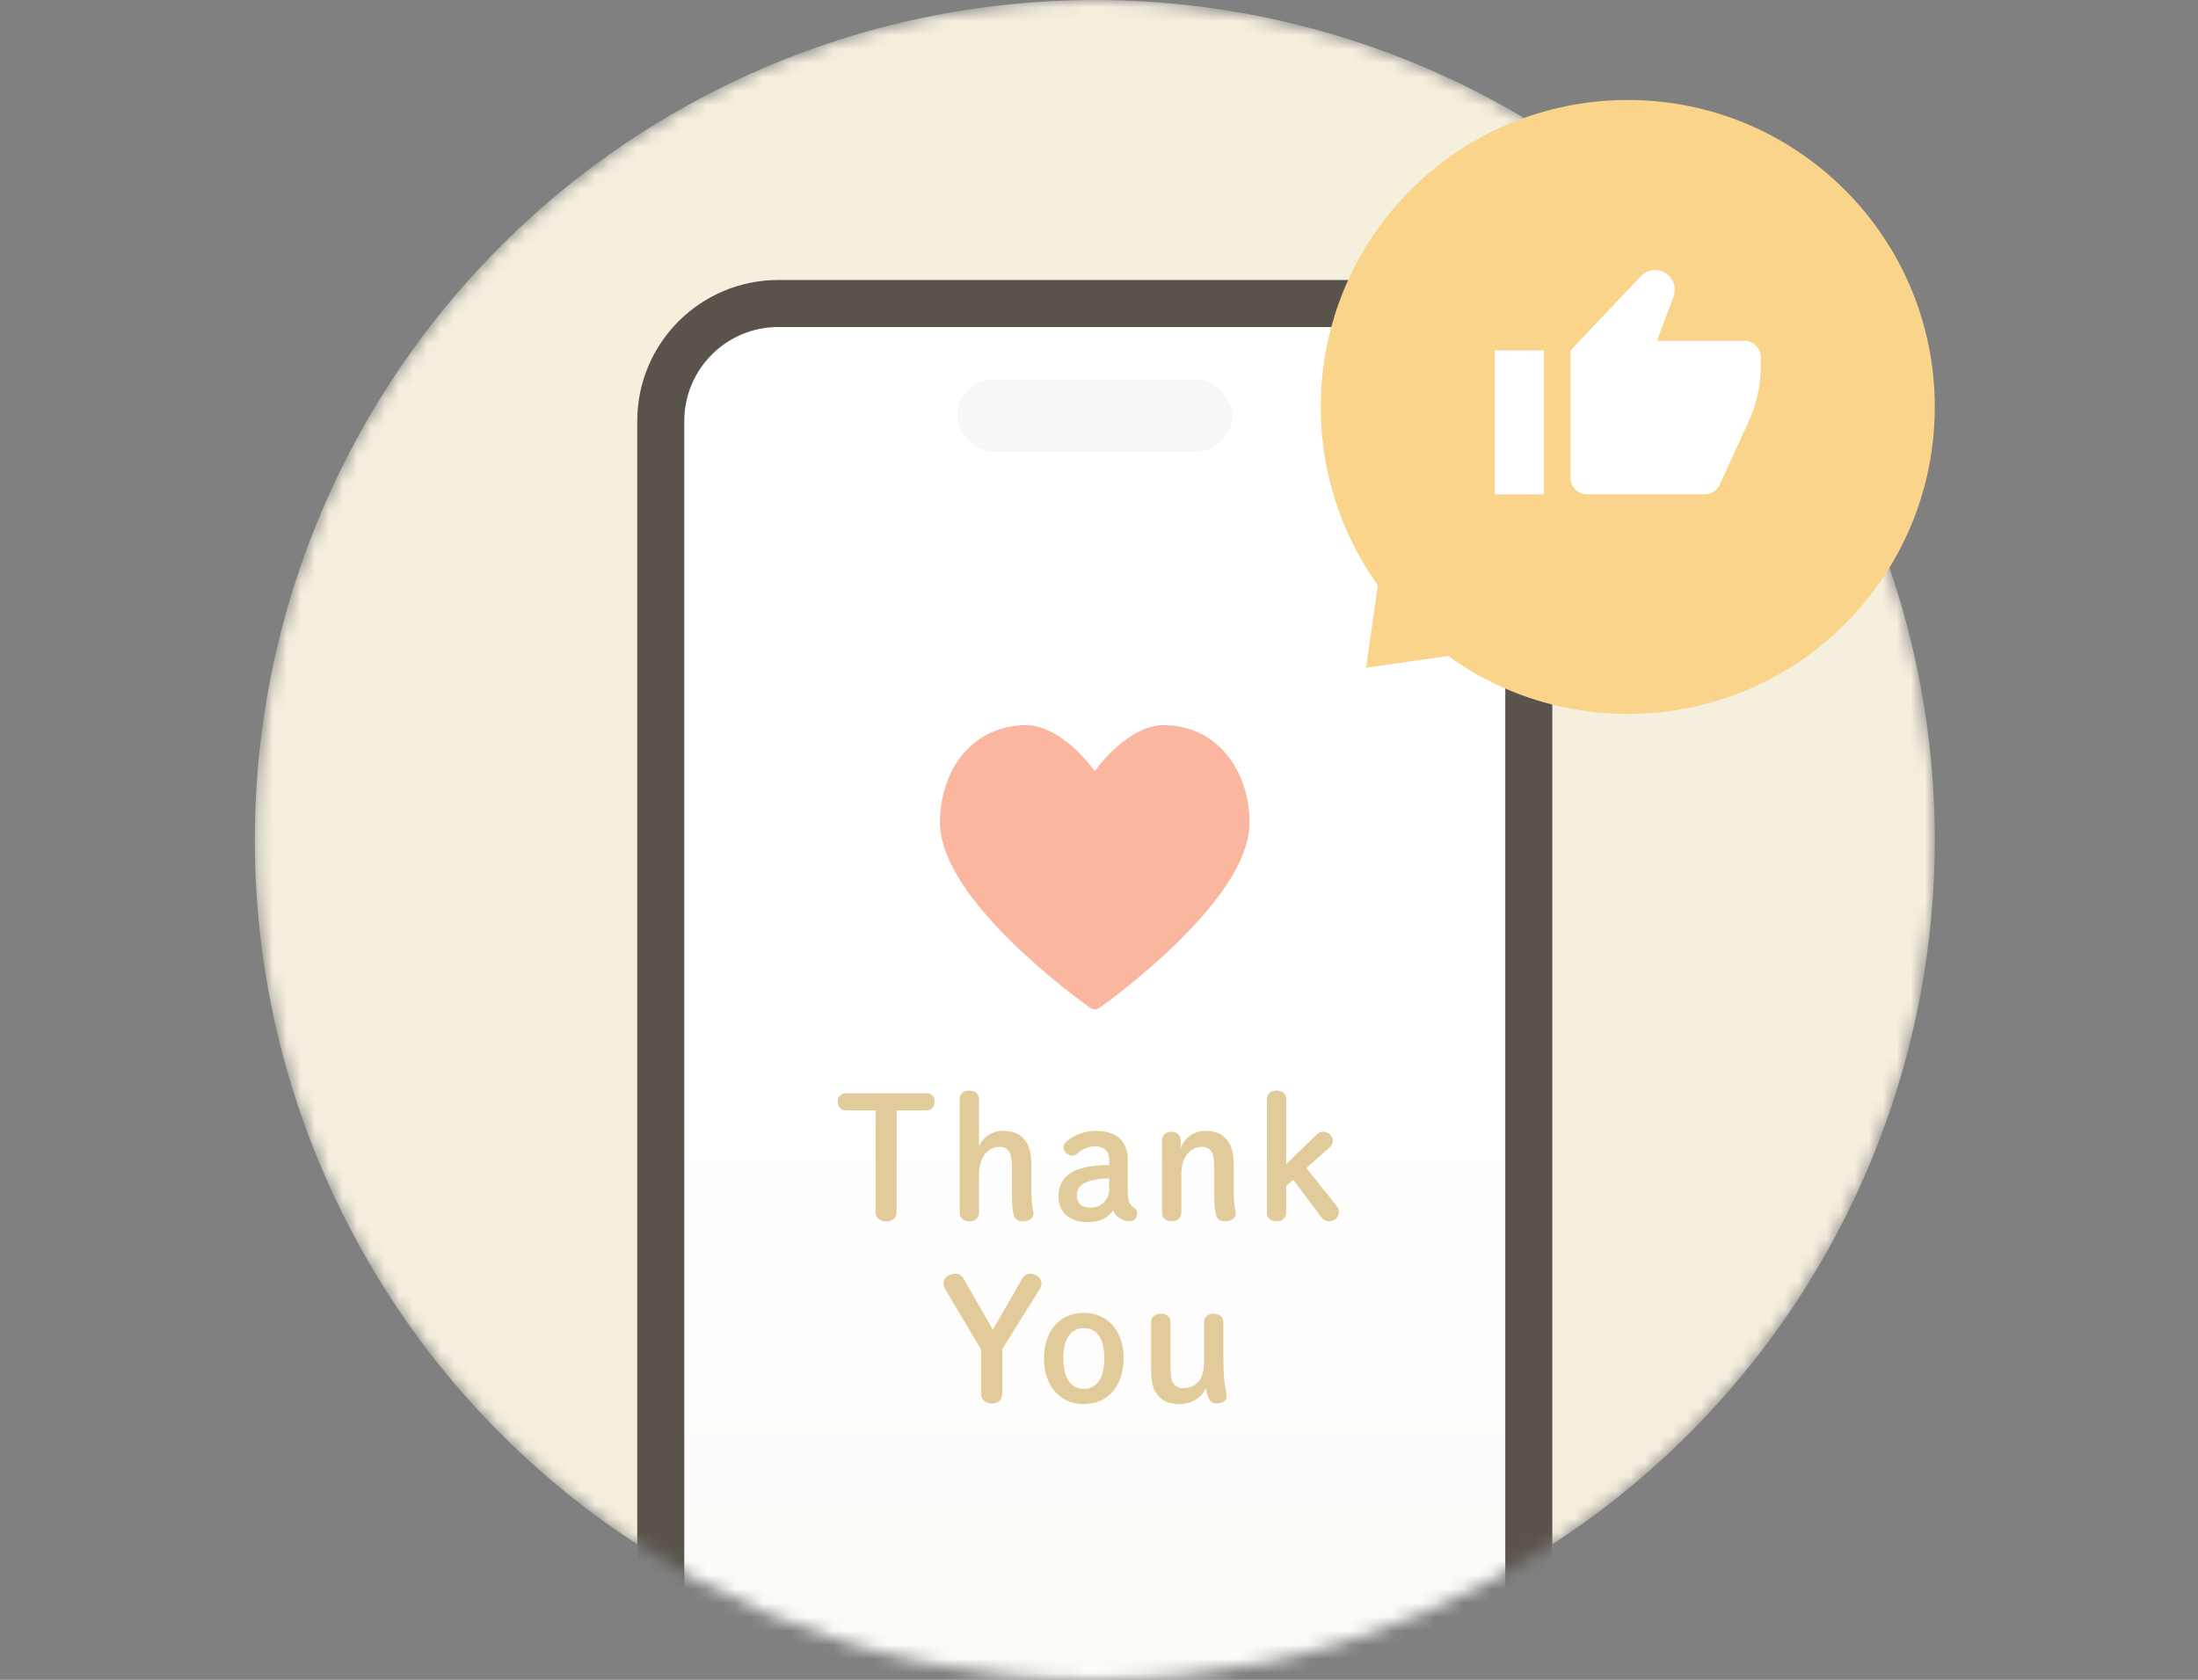
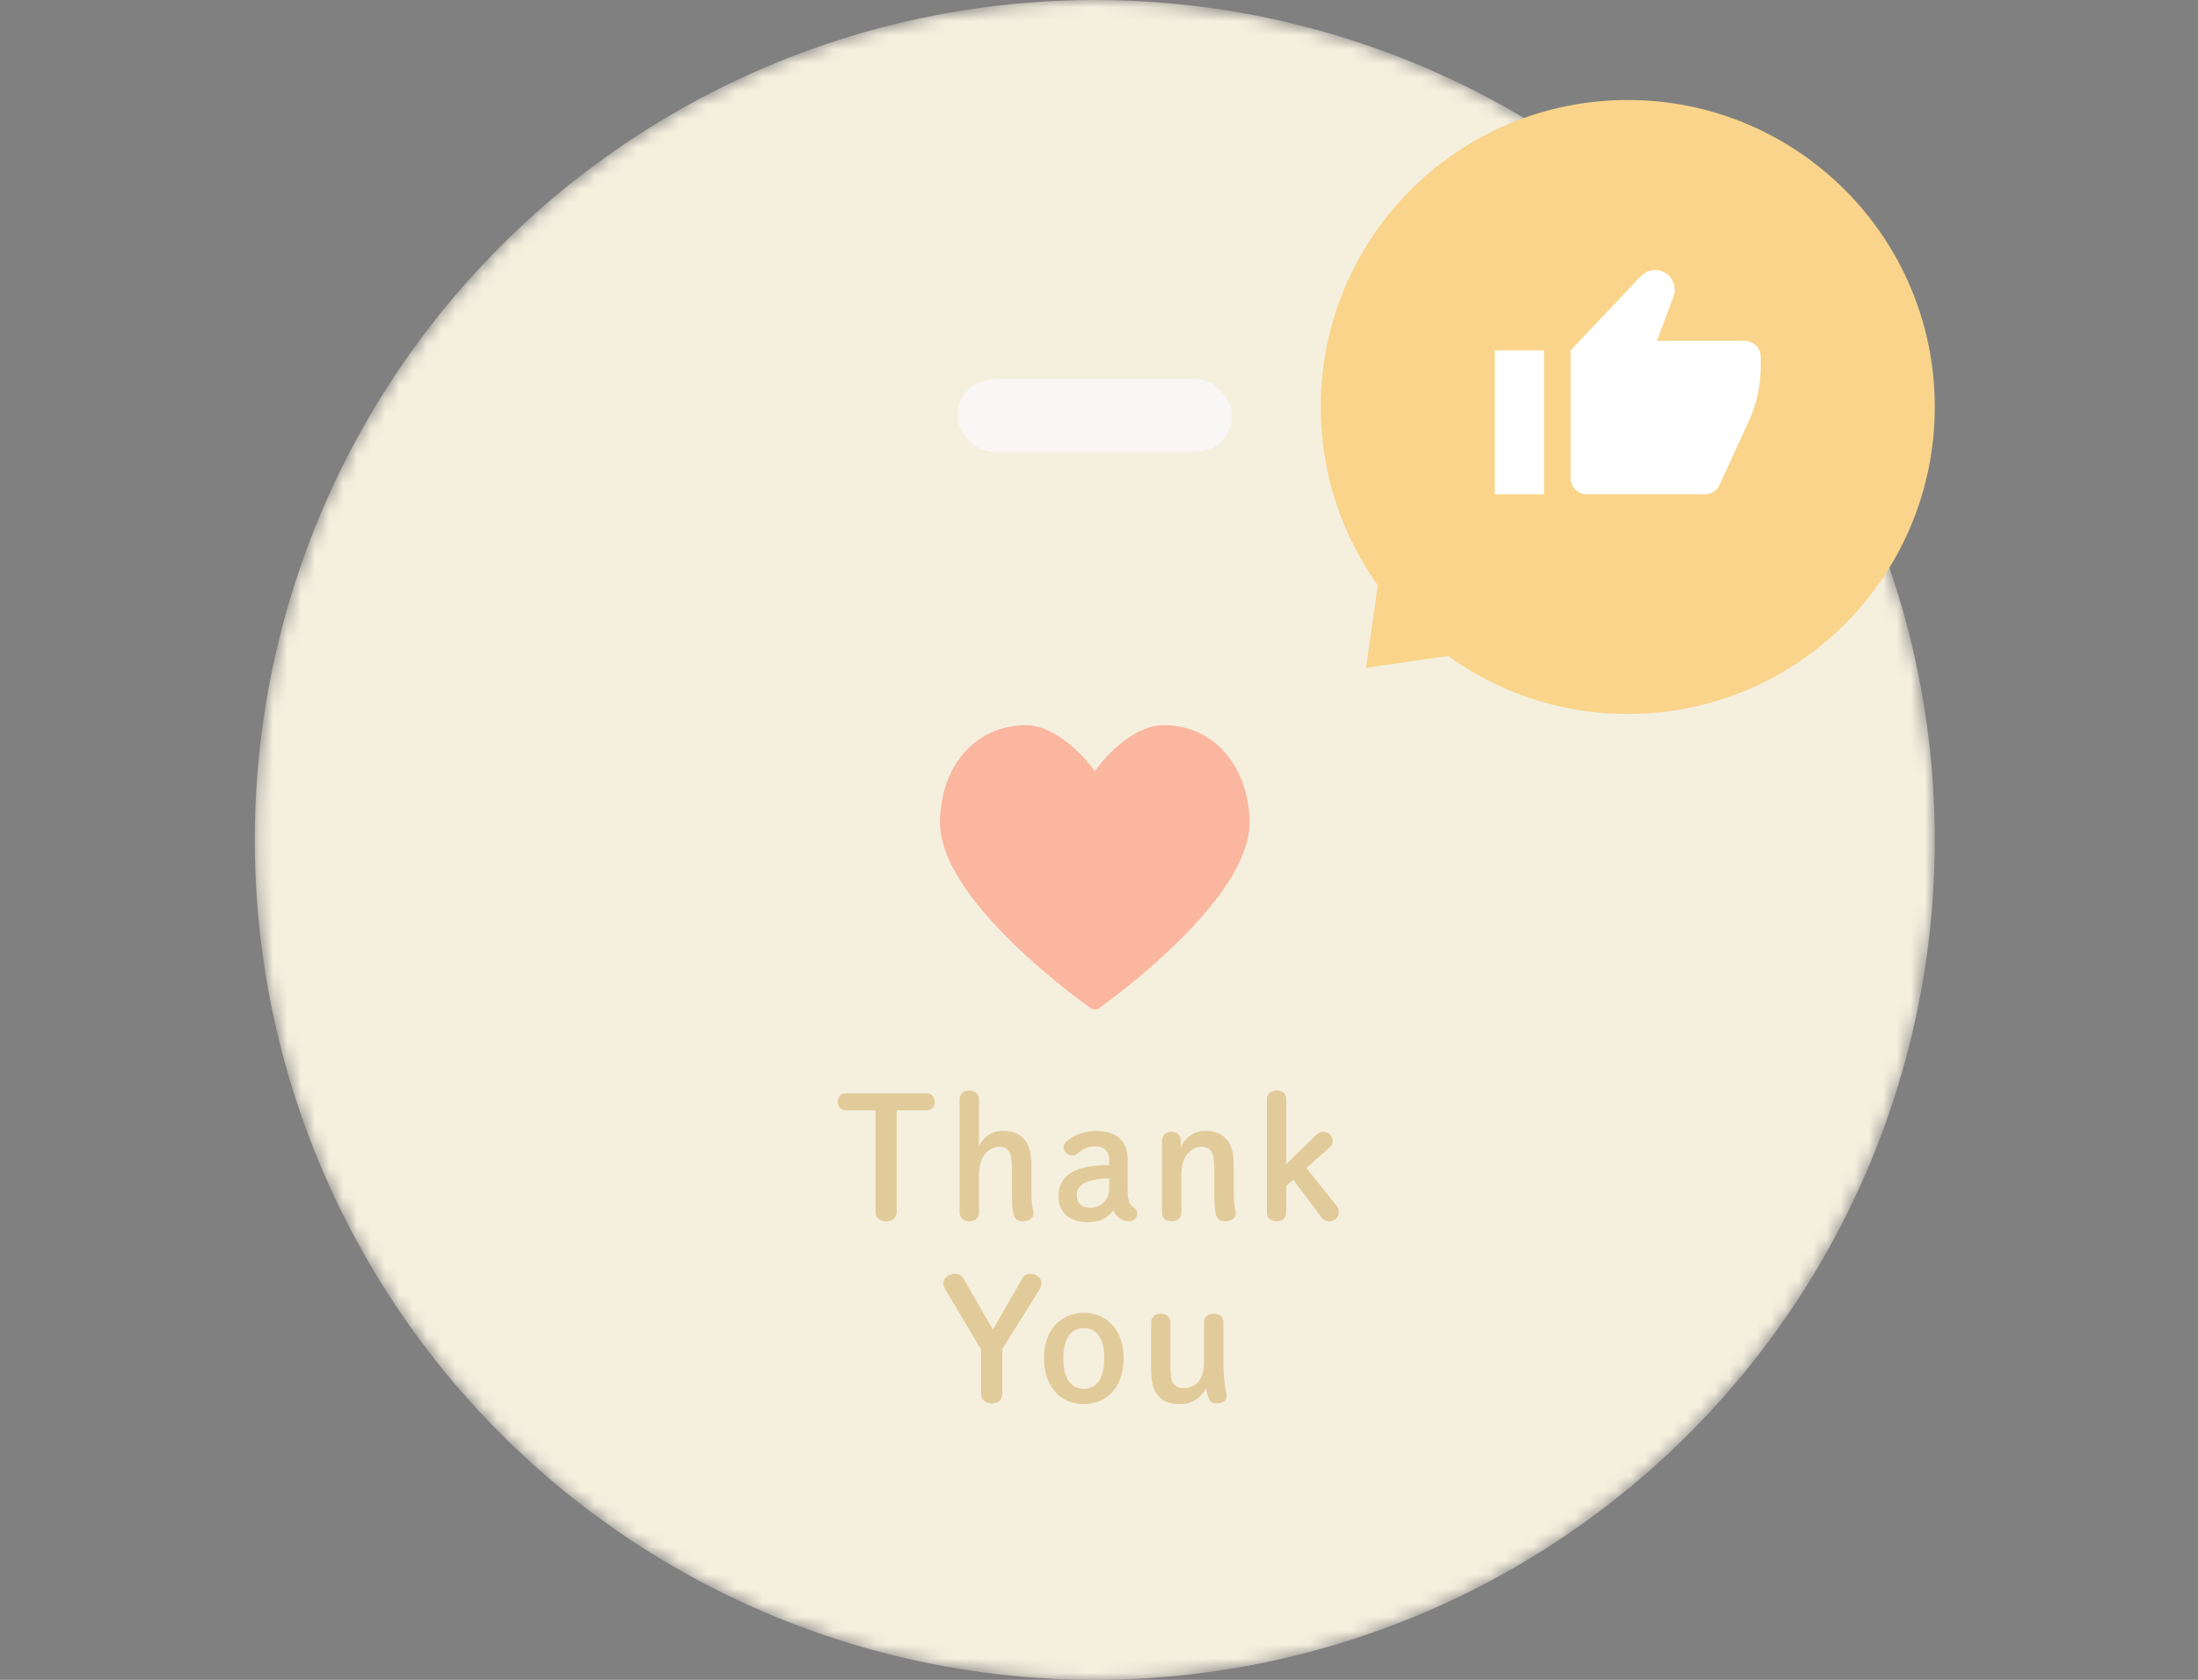
<svg xmlns="http://www.w3.org/2000/svg" width="157" height="120" viewBox="0 0 157 120" fill="none">
  <rect x="0" y="0" width="157" height="120" fill="#808080" stroke="none" />
  <mask id="mask0_10968_40529" style="mask-type:alpha" maskUnits="userSpaceOnUse" x="18" y="0" width="121" height="120">
    <circle cx="78.2" cy="60" r="60" fill="#F5EFDE" />
  </mask>
  <g mask="url(#mask0_10968_40529)">
    <circle cx="78.2" cy="60" r="60" fill="#F5EFDE" />
-     <path d="M45.516 30.081C45.516 24.513 50.03 20 55.597 20L100.799 20C106.367 20 110.88 24.513 110.88 30.081L110.88 126.886C110.88 132.453 106.367 136.967 100.799 136.967L55.597 136.967C50.03 136.967 45.516 132.453 45.516 126.886L45.516 30.081Z" fill="url(#paint0_linear_10968_40529)" />
-     <path fill-rule="evenodd" clip-rule="evenodd" d="M100.799 23.36L55.597 23.36C51.886 23.36 48.877 26.369 48.877 30.081L48.877 126.886C48.877 130.598 51.886 133.606 55.597 133.606L100.799 133.606C104.511 133.606 107.52 130.598 107.52 126.886L107.52 30.081C107.52 26.369 104.511 23.36 100.799 23.36ZM55.597 20C50.03 20 45.516 24.513 45.516 30.081L45.516 126.886C45.516 132.453 50.03 136.967 55.597 136.967L100.799 136.967C106.367 136.967 110.88 132.453 110.88 126.886L110.88 30.081C110.88 24.513 106.367 20 100.799 20L55.597 20Z" fill="#5A534B" />
    <rect x="68.391" y="27.105" width="19.613" height="5.161" rx="2.58" fill="#F9F7F5" />
    <path d="M87.568 53.836C86.435 52.503 84.888 51.798 83.096 51.799C81.322 51.799 79.445 53.444 78.376 54.852L78.198 55.087L78.02 54.852C76.951 53.444 75.073 51.801 73.299 51.801C69.751 51.802 67.219 54.618 67.142 58.649C67.097 61.017 68.843 63.946 72.332 67.356C74.948 69.915 77.593 71.798 77.886 72.004C77.98 72.07 78.089 72.105 78.203 72.105C78.316 72.105 78.426 72.07 78.519 72.004C78.812 71.798 81.457 69.912 84.071 67.353C87.558 63.941 89.302 61.011 89.256 58.643C89.22 56.781 88.62 55.074 87.568 53.836Z" fill="#FAB69F" />
    <path d="M64.049 79.321V86.569C64.049 87.013 63.737 87.253 63.305 87.253C62.873 87.253 62.537 87.013 62.537 86.569V79.321H60.425C60.041 79.321 59.837 79.045 59.837 78.709C59.837 78.373 60.041 78.097 60.425 78.097H66.173C66.557 78.097 66.761 78.373 66.761 78.709C66.761 79.045 66.557 79.321 66.173 79.321H64.049ZM72.281 85.309V83.569C72.281 82.669 72.184 82.381 72.052 82.225C71.897 82.033 71.692 81.925 71.392 81.925C70.576 81.925 69.928 82.645 69.928 83.893V86.617C69.928 87.001 69.665 87.241 69.245 87.241C68.812 87.241 68.549 87.013 68.549 86.617V78.529C68.549 78.133 68.812 77.905 69.245 77.905C69.677 77.905 69.928 78.145 69.928 78.529V81.901C70.18 81.241 70.888 80.785 71.585 80.785C72.305 80.785 72.737 80.941 73.109 81.337C73.504 81.769 73.672 82.261 73.672 83.377V85.189C73.672 85.633 73.709 86.161 73.805 86.509C73.817 86.569 73.817 86.665 73.817 86.713C73.817 87.013 73.504 87.241 73.037 87.241C72.689 87.241 72.496 87.097 72.412 86.809C72.305 86.413 72.281 85.909 72.281 85.309ZM79.231 83.221V82.825C79.231 82.249 78.859 81.889 78.235 81.889C77.731 81.889 77.323 82.081 76.939 82.417C76.843 82.489 76.735 82.549 76.603 82.549C76.279 82.549 75.967 82.285 75.967 81.949C75.967 81.817 76.027 81.685 76.123 81.589C76.555 81.169 77.395 80.785 78.283 80.785C79.711 80.785 80.551 81.481 80.551 82.813V84.997C80.551 85.825 80.695 86.065 80.971 86.245C81.151 86.365 81.223 86.473 81.223 86.665C81.223 87.013 81.007 87.241 80.707 87.241C80.491 87.241 80.299 87.193 80.155 87.121C79.831 86.965 79.651 86.785 79.519 86.449C79.135 86.989 78.619 87.301 77.695 87.301C76.363 87.301 75.607 86.569 75.607 85.465C75.607 84.373 76.255 83.725 77.251 83.461C77.971 83.269 78.595 83.221 79.231 83.221ZM79.231 84.925V84.181C78.703 84.181 78.211 84.229 77.707 84.409C77.239 84.577 76.915 84.877 76.915 85.357C76.915 85.909 77.203 86.269 77.923 86.269C78.631 86.269 79.231 85.729 79.231 84.925ZM84.334 81.457V82.045C84.538 81.313 85.294 80.785 86.038 80.785C86.758 80.785 87.19 80.941 87.562 81.337C87.958 81.769 88.126 82.261 88.126 83.377V85.189C88.126 85.633 88.162 86.161 88.258 86.509C88.27 86.569 88.27 86.665 88.27 86.713C88.27 87.013 87.958 87.241 87.49 87.241C87.142 87.241 86.95 87.097 86.866 86.809C86.758 86.413 86.734 85.909 86.734 85.309V83.569C86.734 82.669 86.638 82.381 86.506 82.225C86.35 82.033 86.146 81.925 85.846 81.925C85.03 81.925 84.382 82.645 84.382 83.893V86.617C84.382 87.001 84.118 87.241 83.698 87.241C83.266 87.241 83.002 87.013 83.002 86.617V81.457C83.002 81.097 83.29 80.845 83.686 80.845C84.07 80.845 84.334 81.097 84.334 81.457ZM91.873 83.161L94.033 81.061C94.177 80.929 94.309 80.845 94.525 80.845C94.897 80.845 95.197 81.169 95.197 81.469C95.197 81.673 95.137 81.829 94.969 81.973L93.313 83.437L95.461 86.125C95.581 86.269 95.629 86.401 95.629 86.581C95.629 86.965 95.317 87.241 94.933 87.241C94.729 87.241 94.549 87.157 94.441 87.025L92.377 84.277L91.873 84.721V86.617C91.873 87.001 91.621 87.241 91.189 87.241C90.757 87.241 90.493 87.013 90.493 86.617V78.529C90.493 78.133 90.757 77.905 91.189 77.905C91.621 77.905 91.873 78.145 91.873 78.529V83.161ZM70.08 96.413L67.488 92.045C67.416 91.925 67.392 91.781 67.392 91.625C67.392 91.301 67.764 90.989 68.256 90.989C68.496 90.989 68.7 91.121 68.808 91.313L70.92 94.985L73.044 91.289C73.14 91.121 73.332 90.989 73.584 90.989C74.028 90.989 74.388 91.301 74.388 91.661C74.388 91.817 74.352 91.937 74.292 92.045L71.592 96.365V99.569C71.592 100.013 71.28 100.253 70.848 100.253C70.416 100.253 70.08 100.013 70.08 99.569V96.413ZM77.415 100.301C75.759 100.301 74.571 99.065 74.571 97.025C74.571 94.997 75.771 93.785 77.415 93.785C79.059 93.785 80.259 94.997 80.259 97.025C80.259 99.065 79.083 100.301 77.415 100.301ZM77.415 99.209C78.363 99.209 78.879 98.429 78.879 97.025C78.879 95.633 78.363 94.877 77.415 94.877C76.479 94.877 75.951 95.633 75.951 97.025C75.951 98.429 76.479 99.209 77.415 99.209ZM82.222 97.709V94.469C82.222 94.085 82.487 93.845 82.906 93.845C83.338 93.845 83.603 94.073 83.603 94.469V97.517C83.603 98.417 83.698 98.693 83.831 98.849C83.987 99.041 84.191 99.161 84.502 99.161C85.403 99.161 86.002 98.585 86.002 97.313V94.469C86.002 94.085 86.266 93.845 86.686 93.845C87.118 93.845 87.382 94.073 87.382 94.469V97.073C87.382 98.153 87.466 98.873 87.55 99.329C87.575 99.425 87.611 99.569 87.611 99.761C87.611 100.073 87.311 100.253 86.867 100.253C86.579 100.253 86.422 100.121 86.314 99.833C86.254 99.653 86.183 99.413 86.135 99.161C85.847 99.809 85.138 100.301 84.311 100.301C83.579 100.301 83.147 100.145 82.775 99.749C82.379 99.317 82.222 98.825 82.222 97.709Z" fill="#E2CB9A" />
  </g>
  <circle cx="116.27" cy="29.072" r="21.929" fill="#F9D48A" />
  <path d="M103.833 46.803L98.469 41.44L97.576 47.697L103.833 46.803Z" fill="#F9D48A" />
  <path d="M110.289 25.028H106.771V35.312H110.289V25.028Z" fill="white" />
  <path d="M112.184 25.028L117.204 19.729C117.679 19.227 118.448 19.146 119.017 19.537C119.549 19.902 119.763 20.582 119.537 21.186L118.353 24.348H124.608C125.249 24.348 125.768 24.867 125.768 25.508V26.163C125.768 27.52 125.476 28.86 124.911 30.093L122.831 34.634C122.642 35.047 122.231 35.312 121.777 35.312H113.347C112.705 35.312 112.184 34.791 112.184 34.149V25.028Z" fill="white" />
  <defs>
    <linearGradient id="paint0_linear_10968_40529" x1="78.198" y1="20" x2="78.198" y2="136.967" gradientUnits="userSpaceOnUse">
      <stop offset="0.495" stop-color="white" />
      <stop offset="1" stop-color="#FBF9F4" />
    </linearGradient>
  </defs>
</svg>